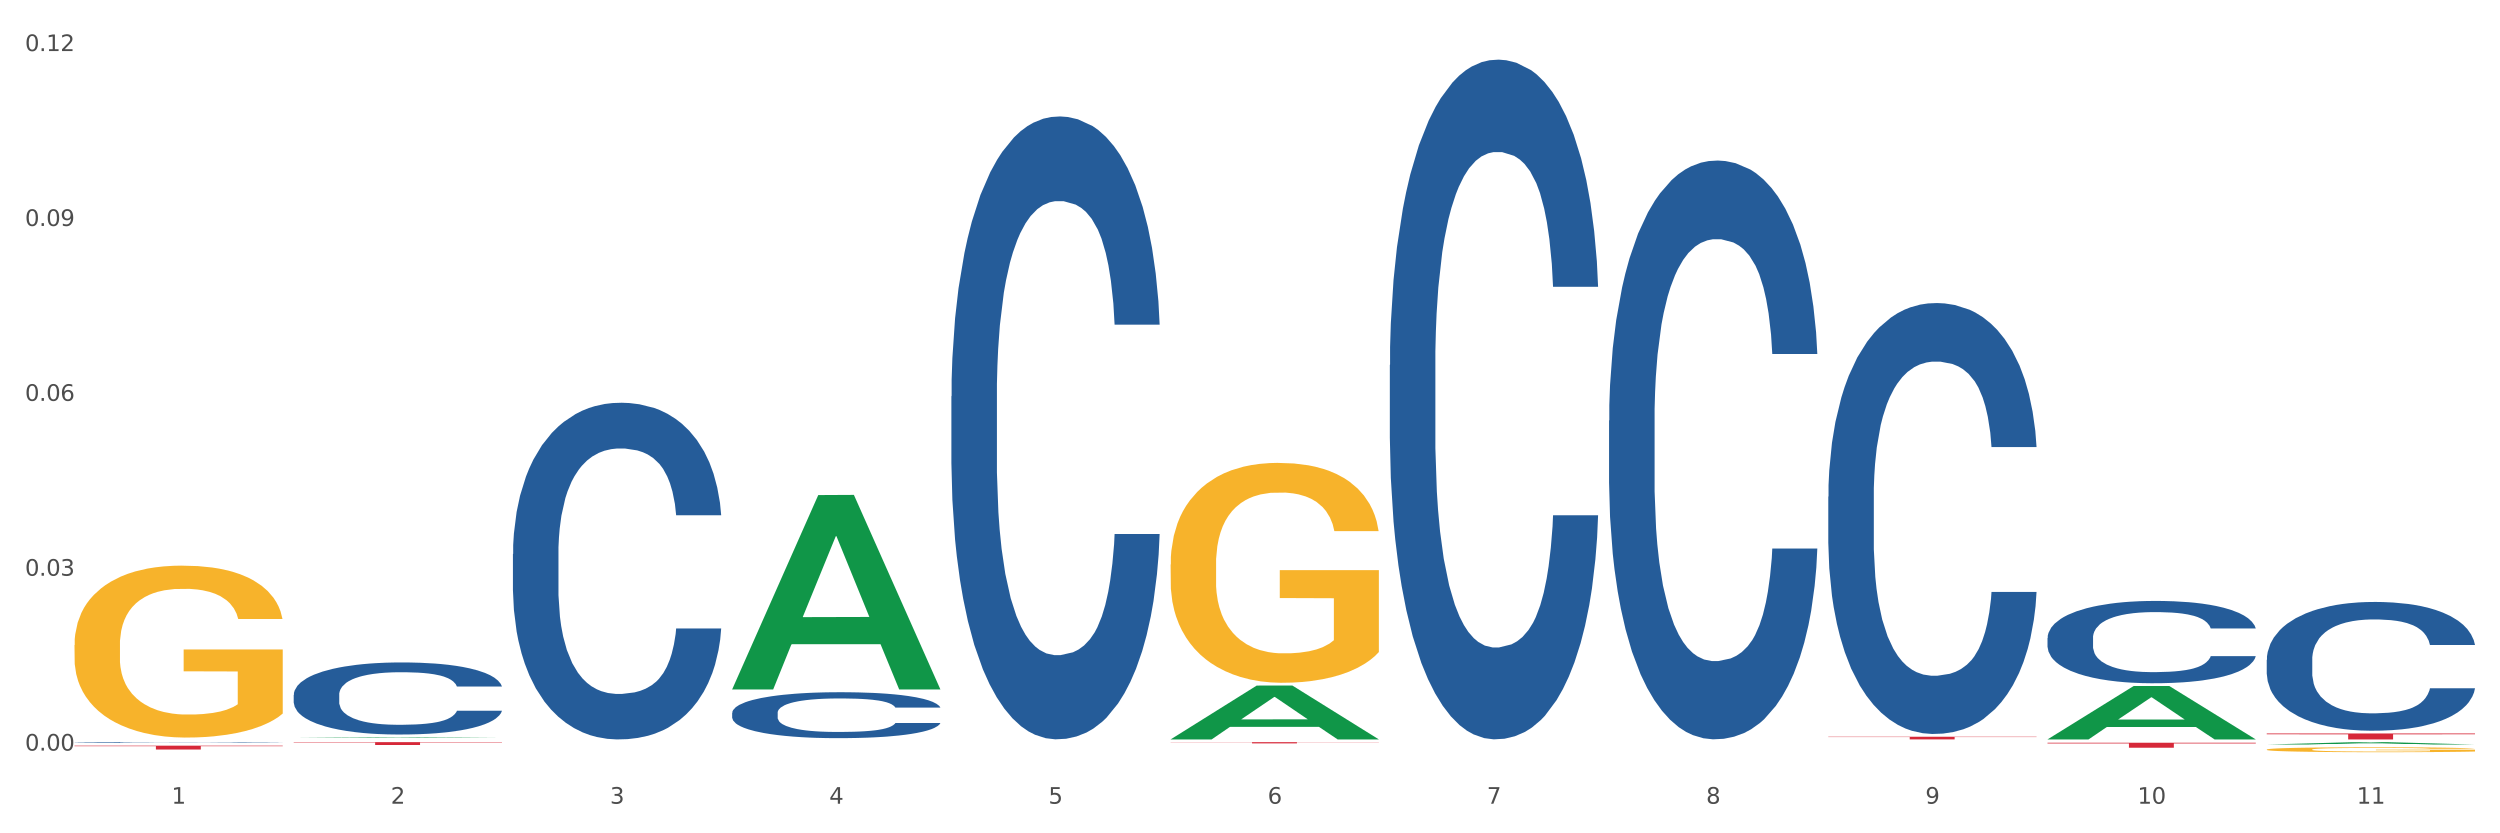
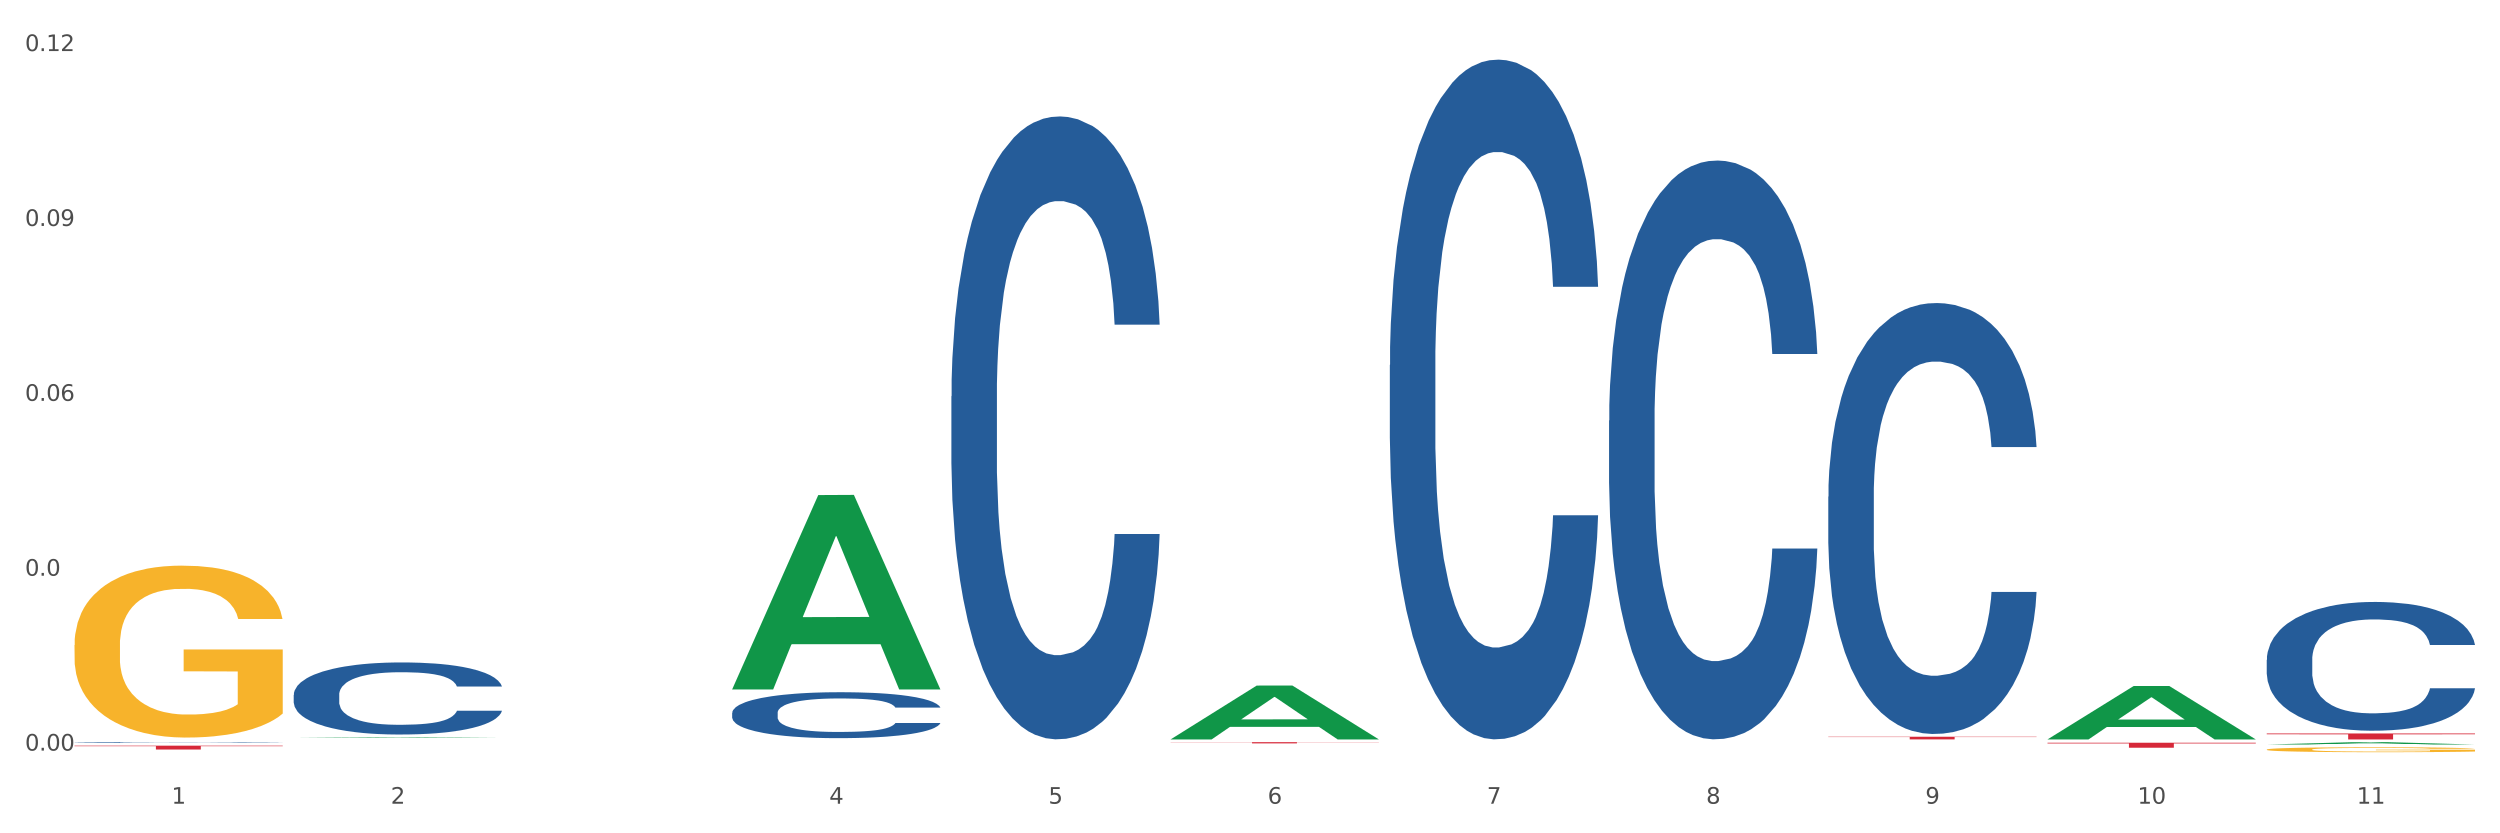
<svg xmlns="http://www.w3.org/2000/svg" xmlns:xlink="http://www.w3.org/1999/xlink" width="1080pt" height="360pt" viewBox="0 0 1080 360" version="1.1">
  <rect x="0" y="0" width="1080" height="360" fill="#333333" stroke="none" />
  <defs>
    <style type="text/css">*{stroke-linejoin: round; stroke-linecap: butt}</style>
  </defs>
  <g id="figure_1">
    <g id="patch_1">
      <path d="M 0 360  L 1080 360  L 1080 0  L 0 0  z " style="fill: #ffffff; stroke: #ffffff; stroke-linejoin: miter" />
    </g>
    <g id="axes_1">
      <g id="matplotlib.axis_1">
        <g id="xtick_1">
          <g id="text_1">
            <g style="fill: #4d4d4d" transform="translate(74.106 347.204) scale(0.096 -0.096)">
              <defs>
                <path id="DejaVuSans-31" d="M 794 531  L 1825 531  L 1825 4091  L 703 3866  L 703 4441  L 1819 4666  L 2450 4666  L 2450 531  L 3481 531  L 3481 0  L 794 0  L 794 531  z " transform="scale(0.016)" />
              </defs>
              <use xlink:href="#DejaVuSans-31" />
            </g>
          </g>
        </g>
        <g id="xtick_2">
          <g id="text_2">
            <g style="fill: #4d4d4d" transform="translate(168.812 347.204) scale(0.096 -0.096)">
              <defs>
                <path id="DejaVuSans-32" d="M 1228 531  L 3431 531  L 3431 0  L 469 0  L 469 531  Q 828 903 1448 1529  Q 2069 2156 2228 2338  Q 2531 2678 2651 2914  Q 2772 3150 2772 3378  Q 2772 3750 2511 3984  Q 2250 4219 1831 4219  Q 1534 4219 1204 4116  Q 875 4013 500 3803  L 500 4441  Q 881 4594 1212 4672  Q 1544 4750 1819 4750  Q 2544 4750 2975 4387  Q 3406 4025 3406 3419  Q 3406 3131 3298 2873  Q 3191 2616 2906 2266  Q 2828 2175 2409 1742  Q 1991 1309 1228 531  z " transform="scale(0.016)" />
              </defs>
              <use xlink:href="#DejaVuSans-32" />
            </g>
          </g>
        </g>
        <g id="xtick_3">
          <g id="text_3">
            <g style="fill: #4d4d4d" transform="translate(263.517 347.204) scale(0.096 -0.096)">
              <defs>
-                 <path id="DejaVuSans-33" d="M 2597 2516  Q 3050 2419 3304 2112  Q 3559 1806 3559 1356  Q 3559 666 3084 287  Q 2609 -91 1734 -91  Q 1441 -91 1130 -33  Q 819 25 488 141  L 488 750  Q 750 597 1062 519  Q 1375 441 1716 441  Q 2309 441 2620 675  Q 2931 909 2931 1356  Q 2931 1769 2642 2001  Q 2353 2234 1838 2234  L 1294 2234  L 1294 2753  L 1863 2753  Q 2328 2753 2575 2939  Q 2822 3125 2822 3475  Q 2822 3834 2567 4026  Q 2313 4219 1838 4219  Q 1578 4219 1281 4162  Q 984 4106 628 3988  L 628 4550  Q 988 4650 1302 4700  Q 1616 4750 1894 4750  Q 2613 4750 3031 4423  Q 3450 4097 3450 3541  Q 3450 3153 3228 2886  Q 3006 2619 2597 2516  z " transform="scale(0.016)" />
-               </defs>
+                 </defs>
              <use xlink:href="#DejaVuSans-33" />
            </g>
          </g>
        </g>
        <g id="xtick_4">
          <g id="text_4">
            <g style="fill: #4d4d4d" transform="translate(358.223 347.204) scale(0.096 -0.096)">
              <defs>
                <path id="DejaVuSans-34" d="M 2419 4116  L 825 1625  L 2419 1625  L 2419 4116  z M 2253 4666  L 3047 4666  L 3047 1625  L 3713 1625  L 3713 1100  L 3047 1100  L 3047 0  L 2419 0  L 2419 1100  L 313 1100  L 313 1709  L 2253 4666  z " transform="scale(0.016)" />
              </defs>
              <use xlink:href="#DejaVuSans-34" />
            </g>
          </g>
        </g>
        <g id="xtick_5">
          <g id="text_5">
            <g style="fill: #4d4d4d" transform="translate(452.928 347.204) scale(0.096 -0.096)">
              <defs>
                <path id="DejaVuSans-35" d="M 691 4666  L 3169 4666  L 3169 4134  L 1269 4134  L 1269 2991  Q 1406 3038 1543 3061  Q 1681 3084 1819 3084  Q 2600 3084 3056 2656  Q 3513 2228 3513 1497  Q 3513 744 3044 326  Q 2575 -91 1722 -91  Q 1428 -91 1123 -41  Q 819 9 494 109  L 494 744  Q 775 591 1075 516  Q 1375 441 1709 441  Q 2250 441 2565 725  Q 2881 1009 2881 1497  Q 2881 1984 2565 2268  Q 2250 2553 1709 2553  Q 1456 2553 1204 2497  Q 953 2441 691 2322  L 691 4666  z " transform="scale(0.016)" />
              </defs>
              <use xlink:href="#DejaVuSans-35" />
            </g>
          </g>
        </g>
        <g id="xtick_6">
          <g id="text_6">
            <g style="fill: #4d4d4d" transform="translate(547.634 347.204) scale(0.096 -0.096)">
              <defs>
                <path id="DejaVuSans-36" d="M 2113 2584  Q 1688 2584 1439 2293  Q 1191 2003 1191 1497  Q 1191 994 1439 701  Q 1688 409 2113 409  Q 2538 409 2786 701  Q 3034 994 3034 1497  Q 3034 2003 2786 2293  Q 2538 2584 2113 2584  z M 3366 4563  L 3366 3988  Q 3128 4100 2886 4159  Q 2644 4219 2406 4219  Q 1781 4219 1451 3797  Q 1122 3375 1075 2522  Q 1259 2794 1537 2939  Q 1816 3084 2150 3084  Q 2853 3084 3261 2657  Q 3669 2231 3669 1497  Q 3669 778 3244 343  Q 2819 -91 2113 -91  Q 1303 -91 875 529  Q 447 1150 447 2328  Q 447 3434 972 4092  Q 1497 4750 2381 4750  Q 2619 4750 2861 4703  Q 3103 4656 3366 4563  z " transform="scale(0.016)" />
              </defs>
              <use xlink:href="#DejaVuSans-36" />
            </g>
          </g>
        </g>
        <g id="xtick_7">
          <g id="text_7">
            <g style="fill: #4d4d4d" transform="translate(642.339 347.204) scale(0.096 -0.096)">
              <defs>
                <path id="DejaVuSans-37" d="M 525 4666  L 3525 4666  L 3525 4397  L 1831 0  L 1172 0  L 2766 4134  L 525 4134  L 525 4666  z " transform="scale(0.016)" />
              </defs>
              <use xlink:href="#DejaVuSans-37" />
            </g>
          </g>
        </g>
        <g id="xtick_8">
          <g id="text_8">
            <g style="fill: #4d4d4d" transform="translate(737.044 347.204) scale(0.096 -0.096)">
              <defs>
                <path id="DejaVuSans-38" d="M 2034 2216  Q 1584 2216 1326 1975  Q 1069 1734 1069 1313  Q 1069 891 1326 650  Q 1584 409 2034 409  Q 2484 409 2743 651  Q 3003 894 3003 1313  Q 3003 1734 2745 1975  Q 2488 2216 2034 2216  z M 1403 2484  Q 997 2584 770 2862  Q 544 3141 544 3541  Q 544 4100 942 4425  Q 1341 4750 2034 4750  Q 2731 4750 3128 4425  Q 3525 4100 3525 3541  Q 3525 3141 3298 2862  Q 3072 2584 2669 2484  Q 3125 2378 3379 2068  Q 3634 1759 3634 1313  Q 3634 634 3220 271  Q 2806 -91 2034 -91  Q 1263 -91 848 271  Q 434 634 434 1313  Q 434 1759 690 2068  Q 947 2378 1403 2484  z M 1172 3481  Q 1172 3119 1398 2916  Q 1625 2713 2034 2713  Q 2441 2713 2670 2916  Q 2900 3119 2900 3481  Q 2900 3844 2670 4047  Q 2441 4250 2034 4250  Q 1625 4250 1398 4047  Q 1172 3844 1172 3481  z " transform="scale(0.016)" />
              </defs>
              <use xlink:href="#DejaVuSans-38" />
            </g>
          </g>
        </g>
        <g id="xtick_9">
          <g id="text_9">
            <g style="fill: #4d4d4d" transform="translate(831.75 347.204) scale(0.096 -0.096)">
              <defs>
                <path id="DejaVuSans-39" d="M 703 97  L 703 672  Q 941 559 1184 500  Q 1428 441 1663 441  Q 2288 441 2617 861  Q 2947 1281 2994 2138  Q 2813 1869 2534 1725  Q 2256 1581 1919 1581  Q 1219 1581 811 2004  Q 403 2428 403 3163  Q 403 3881 828 4315  Q 1253 4750 1959 4750  Q 2769 4750 3195 4129  Q 3622 3509 3622 2328  Q 3622 1225 3098 567  Q 2575 -91 1691 -91  Q 1453 -91 1209 -44  Q 966 3 703 97  z M 1959 2075  Q 2384 2075 2632 2365  Q 2881 2656 2881 3163  Q 2881 3666 2632 3958  Q 2384 4250 1959 4250  Q 1534 4250 1286 3958  Q 1038 3666 1038 3163  Q 1038 2656 1286 2365  Q 1534 2075 1959 2075  z " transform="scale(0.016)" />
              </defs>
              <use xlink:href="#DejaVuSans-39" />
            </g>
          </g>
        </g>
        <g id="xtick_10">
          <g id="text_10">
            <g style="fill: #4d4d4d" transform="translate(923.401 347.204) scale(0.096 -0.096)">
              <defs>
                <path id="DejaVuSans-30" d="M 2034 4250  Q 1547 4250 1301 3770  Q 1056 3291 1056 2328  Q 1056 1369 1301 889  Q 1547 409 2034 409  Q 2525 409 2770 889  Q 3016 1369 3016 2328  Q 3016 3291 2770 3770  Q 2525 4250 2034 4250  z M 2034 4750  Q 2819 4750 3233 4129  Q 3647 3509 3647 2328  Q 3647 1150 3233 529  Q 2819 -91 2034 -91  Q 1250 -91 836 529  Q 422 1150 422 2328  Q 422 3509 836 4129  Q 1250 4750 2034 4750  z " transform="scale(0.016)" />
              </defs>
              <use xlink:href="#DejaVuSans-31" />
              <use xlink:href="#DejaVuSans-30" transform="translate(63.623 0)" />
            </g>
          </g>
        </g>
        <g id="xtick_11">
          <g id="text_11">
            <g style="fill: #4d4d4d" transform="translate(1018.107 347.204) scale(0.096 -0.096)">
              <use xlink:href="#DejaVuSans-31" />
              <use xlink:href="#DejaVuSans-31" transform="translate(63.623 0)" />
            </g>
          </g>
        </g>
        <g id="xtick_12" />
        <g id="xtick_13" />
        <g id="xtick_14" />
        <g id="xtick_15" />
        <g id="xtick_16" />
        <g id="xtick_17" />
        <g id="xtick_18" />
        <g id="xtick_19" />
        <g id="xtick_20" />
        <g id="xtick_21" />
      </g>
      <g id="matplotlib.axis_2">
        <g id="ytick_1">
          <g id="text_12">
            <g style="fill: #4d4d4d" transform="translate(10.8 324.262) scale(0.096 -0.096)">
              <defs>
                <path id="DejaVuSans-2e" d="M 684 794  L 1344 794  L 1344 0  L 684 0  L 684 794  z " transform="scale(0.016)" />
              </defs>
              <use xlink:href="#DejaVuSans-30" />
              <use xlink:href="#DejaVuSans-2e" transform="translate(63.623 0)" />
              <use xlink:href="#DejaVuSans-30" transform="translate(95.41 0)" />
              <use xlink:href="#DejaVuSans-30" transform="translate(159.033 0)" />
            </g>
          </g>
        </g>
        <g id="ytick_2">
          <g id="text_13">
            <g style="fill: #4d4d4d" transform="translate(10.8 248.713) scale(0.096 -0.096)">
              <use xlink:href="#DejaVuSans-30" />
              <use xlink:href="#DejaVuSans-2e" transform="translate(63.623 0)" />
              <use xlink:href="#DejaVuSans-30" transform="translate(95.41 0)" />
              <use xlink:href="#DejaVuSans-33" transform="translate(159.033 0)" />
            </g>
          </g>
        </g>
        <g id="ytick_3">
          <g id="text_14">
            <g style="fill: #4d4d4d" transform="translate(10.8 173.164) scale(0.096 -0.096)">
              <use xlink:href="#DejaVuSans-30" />
              <use xlink:href="#DejaVuSans-2e" transform="translate(63.623 0)" />
              <use xlink:href="#DejaVuSans-30" transform="translate(95.41 0)" />
              <use xlink:href="#DejaVuSans-36" transform="translate(159.033 0)" />
            </g>
          </g>
        </g>
        <g id="ytick_4">
          <g id="text_15">
            <g style="fill: #4d4d4d" transform="translate(10.8 97.614) scale(0.096 -0.096)">
              <use xlink:href="#DejaVuSans-30" />
              <use xlink:href="#DejaVuSans-2e" transform="translate(63.623 0)" />
              <use xlink:href="#DejaVuSans-30" transform="translate(95.41 0)" />
              <use xlink:href="#DejaVuSans-39" transform="translate(159.033 0)" />
            </g>
          </g>
        </g>
        <g id="ytick_5">
          <g id="text_16">
            <g style="fill: #4d4d4d" transform="translate(10.8 22.065) scale(0.096 -0.096)">
              <use xlink:href="#DejaVuSans-30" />
              <use xlink:href="#DejaVuSans-2e" transform="translate(63.623 0)" />
              <use xlink:href="#DejaVuSans-31" transform="translate(95.41 0)" />
              <use xlink:href="#DejaVuSans-32" transform="translate(159.033 0)" />
            </g>
          </g>
        </g>
        <g id="ytick_6" />
        <g id="ytick_7" />
        <g id="ytick_8" />
        <g id="ytick_9" />
      </g>
      <g id="PolyCollection_1">
        <path d="M 126.88 318.796  L 126.973 318.795  L 164.074 318.497  L 179.471 318.497  L 216.851 318.796  L 199.042 318.796  L 190.973 318.726  L 152.666 318.726  L 152.387 318.728  L 144.596 318.796  L 126.88 318.796  L 126.88 318.796  L 157.489 318.685  L 186.15 318.684  L 171.958 318.56  L 171.773 318.56  L 171.587 318.561  L 157.396 318.684  L 157.489 318.685  L 126.88 318.796  z " clip-path="url(#p4541c7ea15)" style="fill: #109648" />
        <path d="M 789.819 214.56  L 789.925 214.39  L 789.925 209.63  L 790.244 203.169  L 791.414 191.268  L 792.903 182.257  L 795.455 171.716  L 796.838 167.295  L 798.646 162.365  L 802.368 154.374  L 806.622 147.573  L 809.6 143.833  L 811.833 141.453  L 816.831 137.202  L 819.703 135.332  L 822.68 133.802  L 825.233 132.782  L 829.487 131.592  L 832.89 131.082  L 836.825 130.912  L 840.121 131.082  L 844.482 131.762  L 850.862 133.802  L 853.308 134.992  L 856.605 137.032  L 860.008 139.753  L 862.773 142.473  L 865.964 146.383  L 869.261 151.484  L 872.451 157.944  L 874.684 163.895  L 876.492 170.186  L 878.087 177.837  L 879.257 186.167  L 879.789 193.138  L 860.327 193.138  L 859.796 186.847  L 858.732 180.047  L 857.669 175.456  L 856.499 171.716  L 854.691 167.465  L 853.096 164.745  L 850.437 161.515  L 847.991 159.475  L 845.97 158.285  L 843.524 157.264  L 838.313 156.244  L 834.591 156.244  L 832.252 156.584  L 829.38 157.434  L 826.934 158.625  L 824.063 160.665  L 821.83 162.875  L 819.596 165.765  L 818.32 167.805  L 816.406 171.546  L 815.13 174.606  L 813.428 179.877  L 812.471 183.617  L 810.769 193.308  L 810.025 200.449  L 809.706 205.379  L 809.493 210.82  L 809.493 237.343  L 810.131 249.244  L 810.663 254.344  L 811.514 260.125  L 813.109 267.606  L 815.449 274.916  L 817.895 280.187  L 819.915 283.417  L 821.83 285.797  L 823.744 287.668  L 826.083 289.368  L 827.998 290.388  L 830.869 291.408  L 834.272 291.918  L 836.931 291.918  L 842.355 291.068  L 844.801 290.218  L 847.14 289.028  L 849.693 287.158  L 851.713 285.117  L 852.883 283.587  L 854.797 280.357  L 856.286 276.957  L 857.562 273.046  L 858.413 269.646  L 859.37 264.545  L 860.115 258.765  L 860.327 255.704  L 879.789 255.704  L 879.364 261.825  L 878.619 267.776  L 877.13 275.766  L 875.961 280.357  L 874.153 285.967  L 872.238 290.728  L 869.58 295.999  L 867.134 299.909  L 864.581 303.309  L 861.816 306.37  L 856.818 310.62  L 855.01 311.81  L 851.181 313.85  L 848.204 315.04  L 843.843 316.231  L 839.377 316.911  L 834.698 317.081  L 830.55 316.741  L 825.977 315.721  L 823.106 314.7  L 819.915 313.17  L 816.193 310.79  L 812.684 307.9  L 809.387 304.499  L 806.303 300.589  L 803.431 296.169  L 799.709 288.858  L 796.944 281.717  L 794.924 275.086  L 793.541 269.476  L 792.158 262.335  L 791.414 257.405  L 790.244 245.503  L 789.819 234.452  L 789.819 214.56  z " clip-path="url(#p4541c7ea15)" style="fill: #255c99" />
-         <path d="M 884.524 275.579  L 884.631 275.546  L 884.631 274.637  L 884.95 273.402  L 886.12 271.129  L 887.608 269.407  L 890.161 267.393  L 891.543 266.549  L 893.351 265.607  L 897.073 264.08  L 901.327 262.781  L 904.305 262.067  L 906.538 261.612  L 911.537 260.8  L 914.408 260.442  L 917.386 260.15  L 919.938 259.955  L 924.192 259.728  L 927.595 259.63  L 931.53 259.598  L 934.827 259.63  L 939.187 259.76  L 945.568 260.15  L 948.014 260.378  L 951.311 260.767  L 954.714 261.287  L 957.479 261.807  L 960.669 262.554  L 963.966 263.528  L 967.157 264.762  L 969.39 265.899  L 971.198 267.101  L 972.793 268.563  L 973.963 270.154  L 974.495 271.486  L 955.033 271.486  L 954.501 270.284  L 953.438 268.985  L 952.374 268.108  L 951.204 267.393  L 949.396 266.581  L 947.801 266.062  L 945.143 265.445  L 942.697 265.055  L 940.676 264.827  L 938.23 264.633  L 933.019 264.438  L 929.297 264.438  L 926.957 264.503  L 924.086 264.665  L 921.64 264.892  L 918.768 265.282  L 916.535 265.704  L 914.302 266.257  L 913.026 266.646  L 911.111 267.361  L 909.835 267.946  L 908.134 268.952  L 907.176 269.667  L 905.475 271.518  L 904.73 272.883  L 904.411 273.825  L 904.199 274.864  L 904.199 279.931  L 904.837 282.205  L 905.368 283.179  L 906.219 284.283  L 907.814 285.713  L 910.154 287.109  L 912.6 288.116  L 914.621 288.733  L 916.535 289.188  L 918.449 289.545  L 920.789 289.87  L 922.703 290.065  L 925.575 290.26  L 928.978 290.357  L 931.636 290.357  L 937.06 290.195  L 939.506 290.032  L 941.846 289.805  L 944.398 289.448  L 946.419 289.058  L 947.589 288.766  L 949.503 288.149  L 950.992 287.499  L 952.268 286.752  L 953.119 286.102  L 954.076 285.128  L 954.82 284.024  L 955.033 283.439  L 974.495 283.439  L 974.069 284.608  L 973.325 285.745  L 971.836 287.272  L 970.666 288.149  L 968.858 289.22  L 966.944 290.13  L 964.285 291.137  L 961.839 291.884  L 959.287 292.533  L 956.522 293.118  L 951.523 293.93  L 949.715 294.158  L 945.887 294.547  L 942.909 294.775  L 938.549 295.002  L 934.082 295.132  L 929.403 295.164  L 925.256 295.099  L 920.683 294.905  L 917.811 294.71  L 914.621 294.417  L 910.899 293.963  L 907.389 293.41  L 904.092 292.761  L 901.008 292.014  L 898.137 291.169  L 894.415 289.773  L 891.65 288.408  L 889.629 287.142  L 888.246 286.07  L 886.864 284.706  L 886.12 283.764  L 884.95 281.49  L 884.524 279.379  L 884.524 275.579  z " clip-path="url(#p4541c7ea15)" style="fill: #255c99" />
        <path d="M 979.23 285.038  L 979.336 284.987  L 979.336 283.565  L 979.655 281.634  L 980.825 278.077  L 982.314 275.384  L 984.866 272.233  L 986.249 270.912  L 988.057 269.438  L 991.779 267.05  L 996.033 265.017  L 999.01 263.9  L 1001.244 263.188  L 1006.242 261.918  L 1009.114 261.359  L 1012.091 260.902  L 1014.644 260.597  L 1018.898 260.241  L 1022.301 260.089  L 1026.236 260.038  L 1029.532 260.089  L 1033.893 260.292  L 1040.273 260.902  L 1042.719 261.257  L 1046.016 261.867  L 1049.419 262.68  L 1052.184 263.493  L 1055.375 264.662  L 1058.672 266.186  L 1061.862 268.117  L 1064.095 269.896  L 1065.903 271.776  L 1067.498 274.062  L 1068.668 276.552  L 1069.2 278.636  L 1049.738 278.636  L 1049.207 276.755  L 1048.143 274.723  L 1047.08 273.351  L 1045.91 272.233  L 1044.102 270.963  L 1042.507 270.15  L 1039.848 269.184  L 1037.402 268.574  L 1035.381 268.219  L 1032.935 267.914  L 1027.724 267.609  L 1024.002 267.609  L 1021.663 267.711  L 1018.791 267.965  L 1016.345 268.32  L 1013.474 268.93  L 1011.24 269.591  L 1009.007 270.455  L 1007.731 271.064  L 1005.817 272.182  L 1004.541 273.097  L 1002.839 274.672  L 1001.882 275.79  L 1000.18 278.686  L 999.436 280.821  L 999.117 282.294  L 998.904 283.92  L 998.904 291.847  L 999.542 295.404  L 1000.074 296.929  L 1000.925 298.656  L 1002.52 300.892  L 1004.86 303.077  L 1007.306 304.652  L 1009.326 305.618  L 1011.24 306.329  L 1013.155 306.888  L 1015.494 307.396  L 1017.409 307.701  L 1020.28 308.006  L 1023.683 308.158  L 1026.342 308.158  L 1031.766 307.904  L 1034.212 307.65  L 1036.551 307.295  L 1039.104 306.736  L 1041.124 306.126  L 1042.294 305.669  L 1044.208 304.703  L 1045.697 303.687  L 1046.973 302.518  L 1047.824 301.502  L 1048.781 299.977  L 1049.526 298.25  L 1049.738 297.335  L 1069.2 297.335  L 1068.775 299.164  L 1068.03 300.943  L 1066.541 303.331  L 1065.371 304.703  L 1063.564 306.38  L 1061.649 307.803  L 1058.991 309.378  L 1056.545 310.547  L 1053.992 311.563  L 1051.227 312.478  L 1046.229 313.748  L 1044.421 314.104  L 1040.592 314.713  L 1037.615 315.069  L 1033.254 315.425  L 1028.788 315.628  L 1024.109 315.679  L 1019.961 315.577  L 1015.388 315.272  L 1012.517 314.967  L 1009.326 314.51  L 1005.604 313.799  L 1002.095 312.935  L 998.798 311.919  L 995.714 310.75  L 992.842 309.429  L 989.12 307.244  L 986.355 305.11  L 984.334 303.128  L 982.952 301.451  L 981.569 299.317  L 980.825 297.843  L 979.655 294.286  L 979.23 290.983  L 979.23 285.038  z " clip-path="url(#p4541c7ea15)" style="fill: #255c99" />
        <path d="M 410.997 171.207  L 411.103 170.961  L 411.103 164.08  L 411.422 154.742  L 412.592 137.54  L 414.081 124.515  L 416.633 109.279  L 418.016 102.89  L 419.824 95.763  L 423.546 84.213  L 427.8 74.383  L 430.778 68.977  L 433.011 65.536  L 438.009 59.392  L 440.881 56.689  L 443.858 54.478  L 446.411 53.003  L 450.665 51.283  L 454.068 50.546  L 458.003 50.3  L 461.299 50.546  L 465.66 51.529  L 472.041 54.478  L 474.487 56.198  L 477.783 59.147  L 481.186 63.079  L 483.951 67.011  L 487.142 72.663  L 490.439 80.035  L 493.629 89.374  L 495.862 97.975  L 497.67 107.067  L 499.266 118.126  L 500.435 130.167  L 500.967 140.243  L 481.505 140.243  L 480.974 131.15  L 479.91 121.321  L 478.847 114.685  L 477.677 109.279  L 475.869 103.135  L 474.274 99.203  L 471.615 94.534  L 469.169 91.585  L 467.149 89.865  L 464.703 88.391  L 459.491 86.916  L 455.769 86.916  L 453.43 87.408  L 450.558 88.636  L 448.112 90.357  L 445.241 93.305  L 443.008 96.5  L 440.774 100.678  L 439.498 103.627  L 437.584 109.033  L 436.308 113.457  L 434.606 121.075  L 433.649 126.481  L 431.947 140.489  L 431.203 150.81  L 430.884 157.937  L 430.671 165.801  L 430.671 204.137  L 431.309 221.339  L 431.841 228.712  L 432.692 237.067  L 434.287 247.88  L 436.627 258.447  L 439.073 266.065  L 441.093 270.734  L 443.008 274.175  L 444.922 276.878  L 447.262 279.336  L 449.176 280.81  L 452.047 282.284  L 455.45 283.022  L 458.109 283.022  L 463.533 281.793  L 465.979 280.564  L 468.318 278.844  L 470.871 276.141  L 472.891 273.192  L 474.061 270.98  L 475.975 266.311  L 477.464 261.396  L 478.74 255.744  L 479.591 250.829  L 480.548 243.457  L 481.293 235.101  L 481.505 230.678  L 500.967 230.678  L 500.542 239.525  L 499.797 248.126  L 498.308 259.676  L 497.139 266.311  L 495.331 274.421  L 493.416 281.301  L 490.758 288.92  L 488.312 294.572  L 485.759 299.487  L 482.994 303.91  L 477.996 310.054  L 476.188 311.774  L 472.36 314.723  L 469.382 316.443  L 465.022 318.163  L 460.555 319.146  L 455.876 319.392  L 451.728 318.901  L 447.155 317.426  L 444.284 315.952  L 441.093 313.74  L 437.371 310.3  L 433.862 306.122  L 430.565 301.207  L 427.481 295.555  L 424.609 289.165  L 420.887 278.598  L 418.122 268.277  L 416.102 258.693  L 414.719 250.583  L 413.337 240.262  L 412.592 233.135  L 411.422 215.933  L 410.997 199.959  L 410.997 171.207  z " clip-path="url(#p4541c7ea15)" style="fill: #255c99" />
        <path d="M 32.175 278.676  L 32.281 278.608  L 32.281 276.166  L 32.494 274.063  L 33.556 268.975  L 35.149 264.769  L 36.318 262.531  L 37.486 260.699  L 38.867 258.867  L 40.567 256.968  L 43.647 254.187  L 45.559 252.762  L 47.896 251.27  L 52.145 249.099  L 55.225 247.878  L 58.412 246.86  L 63.617 245.639  L 67.016 245.097  L 70.627 244.69  L 74.983 244.418  L 78.275 244.35  L 85.499 244.554  L 91.659 245.164  L 94.634 245.639  L 98.458 246.453  L 100.476 246.996  L 103.769 248.081  L 107.168 249.506  L 109.505 250.727  L 113.01 253.034  L 115.666 255.34  L 118.109 258.189  L 119.383 260.156  L 120.339 261.988  L 121.189 264.091  L 122.039 267.415  L 102.919 267.415  L 102.175 265.041  L 101.007 262.802  L 99.307 260.631  L 97.82 259.274  L 95.271 257.579  L 92.934 256.493  L 90.491 255.679  L 87.517 255.001  L 85.18 254.662  L 81.887 254.39  L 75.407 254.458  L 71.052 255.001  L 68.078 255.679  L 66.166 256.29  L 64.467 256.968  L 62.555 257.918  L 60.324 259.342  L 58.731 260.631  L 57.137 262.259  L 55.863 263.887  L 54.694 265.787  L 53.738 267.822  L 52.995 269.925  L 52.357 272.503  L 51.826 276.776  L 51.826 286.07  L 52.039 288.173  L 52.57 290.954  L 53.207 293.057  L 54.269 295.567  L 55.225 297.263  L 57.031 299.705  L 59.049 301.74  L 60.643 303.029  L 62.236 304.115  L 64.998 305.607  L 68.078 306.828  L 70.734 307.574  L 74.345 308.253  L 76.788 308.524  L 78.913 308.66  L 84.118 308.66  L 87.835 308.456  L 91.978 307.981  L 95.165 307.371  L 97.82 306.625  L 100.795 305.403  L 102.707 304.25  L 102.707 290.072  L 79.338 290.005  L 79.338 280.575  L 122.145 280.575  L 122.145 308.253  L 120.339 309.677  L 118.321 310.966  L 116.197 312.119  L 113.01 313.544  L 109.186 314.901  L 105.787 315.85  L 102.175 316.664  L 97.927 317.411  L 92.403 318.089  L 89.004 318.36  L 84.755 318.564  L 79.763 318.632  L 75.407 318.496  L 71.159 318.157  L 66.697 317.546  L 62.342 316.664  L 59.049 315.782  L 55.756 314.697  L 52.251 313.272  L 49.489 311.916  L 47.365 310.695  L 45.028 309.134  L 42.479 307.099  L 40.567 305.268  L 38.867 303.368  L 37.061 300.926  L 35.787 298.823  L 34.512 296.178  L 33.768 294.21  L 32.919 291.158  L 32.281 286.884  L 32.175 278.676  z " clip-path="url(#p4541c7ea15)" style="fill: #f7b32b" />
        <path d="M 316.291 307.954  L 316.398 307.936  L 316.398 307.429  L 316.717 306.74  L 317.887 305.471  L 319.376 304.51  L 321.928 303.386  L 323.31 302.915  L 325.118 302.389  L 328.84 301.537  L 333.094 300.812  L 336.072 300.413  L 338.305 300.159  L 343.304 299.706  L 346.175 299.507  L 349.153 299.344  L 351.705 299.235  L 355.959 299.108  L 359.362 299.054  L 363.297 299.036  L 366.594 299.054  L 370.954 299.126  L 377.335 299.344  L 379.781 299.471  L 383.078 299.688  L 386.481 299.978  L 389.246 300.268  L 392.436 300.685  L 395.733 301.229  L 398.924 301.918  L 401.157 302.552  L 402.965 303.223  L 404.56 304.039  L 405.73 304.927  L 406.262 305.67  L 386.8 305.67  L 386.268 305  L 385.205 304.274  L 384.141 303.785  L 382.971 303.386  L 381.164 302.933  L 379.568 302.643  L 376.91 302.299  L 374.464 302.081  L 372.443 301.954  L 369.997 301.845  L 364.786 301.737  L 361.064 301.737  L 358.724 301.773  L 355.853 301.863  L 353.407 301.99  L 350.535 302.208  L 348.302 302.444  L 346.069 302.752  L 344.793 302.969  L 342.878 303.368  L 341.602 303.694  L 339.901 304.256  L 338.944 304.655  L 337.242 305.688  L 336.498 306.45  L 336.178 306.976  L 335.966 307.556  L 335.966 310.384  L 336.604 311.653  L 337.136 312.196  L 337.986 312.813  L 339.582 313.61  L 341.921 314.39  L 344.367 314.952  L 346.388 315.296  L 348.302 315.55  L 350.216 315.749  L 352.556 315.931  L 354.47 316.039  L 357.342 316.148  L 360.745 316.203  L 363.403 316.203  L 368.827 316.112  L 371.273 316.021  L 373.613 315.894  L 376.165 315.695  L 378.186 315.478  L 379.356 315.314  L 381.27 314.97  L 382.759 314.607  L 384.035 314.19  L 384.886 313.828  L 385.843 313.284  L 386.587 312.668  L 386.8 312.341  L 406.262 312.341  L 405.836 312.994  L 405.092 313.628  L 403.603 314.48  L 402.433 314.97  L 400.625 315.568  L 398.711 316.076  L 396.052 316.638  L 393.606 317.055  L 391.054 317.417  L 388.289 317.743  L 383.291 318.197  L 381.483 318.324  L 377.654 318.541  L 374.676 318.668  L 370.316 318.795  L 365.849 318.867  L 361.17 318.886  L 357.023 318.849  L 352.45 318.741  L 349.578 318.632  L 346.388 318.469  L 342.666 318.215  L 339.156 317.907  L 335.859 317.544  L 332.775 317.127  L 329.904 316.656  L 326.182 315.876  L 323.417 315.115  L 321.396 314.408  L 320.014 313.81  L 318.631 313.048  L 317.887 312.523  L 316.717 311.254  L 316.291 310.075  L 316.291 307.954  z " clip-path="url(#p4541c7ea15)" style="fill: #255c99" />
-         <path d="M 221.586 239.338  L 221.692 239.205  L 221.692 235.486  L 222.011 230.438  L 223.181 221.14  L 224.67 214.1  L 227.222 205.865  L 228.605 202.411  L 230.413 198.559  L 234.135 192.316  L 238.389 187.002  L 241.367 184.08  L 243.6 182.22  L 248.598 178.9  L 251.47 177.439  L 254.447 176.243  L 257 175.446  L 261.254 174.516  L 264.657 174.118  L 268.592 173.985  L 271.888 174.118  L 276.249 174.649  L 282.63 176.243  L 285.076 177.173  L 288.372 178.767  L 291.775 180.892  L 294.541 183.017  L 297.731 186.073  L 301.028 190.058  L 304.218 195.105  L 306.451 199.754  L 308.259 204.669  L 309.855 210.646  L 311.024 217.155  L 311.556 222.601  L 292.095 222.601  L 291.563 217.687  L 290.499 212.373  L 289.436 208.787  L 288.266 205.865  L 286.458 202.544  L 284.863 200.418  L 282.204 197.895  L 279.758 196.301  L 277.738 195.371  L 275.292 194.574  L 270.081 193.777  L 266.358 193.777  L 264.019 194.043  L 261.147 194.707  L 258.701 195.636  L 255.83 197.23  L 253.597 198.957  L 251.363 201.215  L 250.087 202.809  L 248.173 205.732  L 246.897 208.123  L 245.195 212.24  L 244.238 215.163  L 242.536 222.734  L 241.792 228.313  L 241.473 232.165  L 241.26 236.416  L 241.26 257.138  L 241.898 266.436  L 242.43 270.421  L 243.281 274.937  L 244.876 280.782  L 247.216 286.493  L 249.662 290.611  L 251.682 293.135  L 253.597 294.995  L 255.511 296.456  L 257.851 297.784  L 259.765 298.581  L 262.636 299.378  L 266.039 299.777  L 268.698 299.777  L 274.122 299.112  L 276.568 298.448  L 278.907 297.518  L 281.46 296.057  L 283.48 294.463  L 284.65 293.268  L 286.564 290.744  L 288.053 288.087  L 289.329 285.032  L 290.18 282.376  L 291.137 278.391  L 291.882 273.874  L 292.095 271.483  L 311.556 271.483  L 311.131 276.265  L 310.386 280.914  L 308.897 287.158  L 307.728 290.744  L 305.92 295.127  L 304.005 298.847  L 301.347 302.965  L 298.901 306.02  L 296.348 308.676  L 293.583 311.067  L 288.585 314.388  L 286.777 315.318  L 282.949 316.912  L 279.971 317.842  L 275.611 318.772  L 271.144 319.303  L 266.465 319.436  L 262.317 319.17  L 257.744 318.373  L 254.873 317.576  L 251.682 316.381  L 247.96 314.521  L 244.451 312.263  L 241.154 309.606  L 238.07 306.551  L 235.198 303.097  L 231.476 297.386  L 228.711 291.807  L 226.691 286.626  L 225.308 282.243  L 223.926 276.664  L 223.181 272.812  L 222.011 263.514  L 221.586 254.879  L 221.586 239.338  z " clip-path="url(#p4541c7ea15)" style="fill: #255c99" />
        <path d="M 126.88 300.166  L 126.987 300.138  L 126.987 299.342  L 127.306 298.261  L 128.476 296.27  L 129.965 294.762  L 132.517 292.999  L 133.899 292.259  L 135.707 291.435  L 139.43 290.098  L 143.683 288.96  L 146.661 288.334  L 148.894 287.936  L 153.893 287.225  L 156.764 286.912  L 159.742 286.656  L 162.294 286.486  L 166.548 286.287  L 169.951 286.201  L 173.886 286.173  L 177.183 286.201  L 181.543 286.315  L 187.924 286.656  L 190.37 286.855  L 193.667 287.197  L 197.07 287.652  L 199.835 288.107  L 203.025 288.761  L 206.322 289.614  L 209.513 290.695  L 211.746 291.691  L 213.554 292.743  L 215.149 294.023  L 216.319 295.417  L 216.851 296.583  L 197.389 296.583  L 196.857 295.53  L 195.794 294.393  L 194.73 293.625  L 193.561 292.999  L 191.753 292.288  L 190.157 291.833  L 187.499 291.292  L 185.053 290.951  L 183.032 290.752  L 180.586 290.581  L 175.375 290.411  L 171.653 290.411  L 169.313 290.468  L 166.442 290.61  L 163.996 290.809  L 161.124 291.15  L 158.891 291.52  L 156.658 292.003  L 155.382 292.345  L 153.467 292.971  L 152.191 293.482  L 150.49 294.364  L 149.533 294.99  L 147.831 296.611  L 147.087 297.806  L 146.768 298.631  L 146.555 299.541  L 146.555 303.978  L 147.193 305.969  L 147.725 306.822  L 148.575 307.789  L 150.171 309.04  L 152.51 310.263  L 154.956 311.145  L 156.977 311.686  L 158.891 312.084  L 160.805 312.397  L 163.145 312.681  L 165.059 312.852  L 167.931 313.022  L 171.334 313.108  L 173.993 313.108  L 179.416 312.966  L 181.862 312.823  L 184.202 312.624  L 186.754 312.311  L 188.775 311.97  L 189.945 311.714  L 191.859 311.174  L 193.348 310.605  L 194.624 309.951  L 195.475 309.382  L 196.432 308.529  L 197.176 307.561  L 197.389 307.05  L 216.851 307.05  L 216.425 308.073  L 215.681 309.069  L 214.192 310.406  L 213.022 311.174  L 211.214 312.112  L 209.3 312.909  L 206.641 313.79  L 204.195 314.445  L 201.643 315.013  L 198.878 315.525  L 193.88 316.236  L 192.072 316.435  L 188.243 316.777  L 185.265 316.976  L 180.905 317.175  L 176.439 317.289  L 171.759 317.317  L 167.612 317.26  L 163.039 317.09  L 160.167 316.919  L 156.977 316.663  L 153.255 316.265  L 149.745 315.781  L 146.448 315.212  L 143.364 314.558  L 140.493 313.819  L 136.771 312.596  L 134.006 311.401  L 131.985 310.292  L 130.603 309.353  L 129.22 308.159  L 128.476 307.334  L 127.306 305.343  L 126.88 303.494  L 126.88 300.166  z " clip-path="url(#p4541c7ea15)" style="fill: #255c99" />
        <path d="M 32.175 320.769  L 32.281 320.769  L 32.281 320.76  L 32.6 320.748  L 33.77 320.726  L 35.259 320.709  L 37.811 320.69  L 39.194 320.682  L 41.002 320.673  L 44.724 320.658  L 48.978 320.646  L 51.956 320.639  L 54.189 320.634  L 59.187 320.627  L 62.059 320.623  L 65.036 320.62  L 67.589 320.619  L 71.843 320.616  L 75.246 320.615  L 79.181 320.615  L 82.477 320.615  L 86.838 320.617  L 93.219 320.62  L 95.665 320.623  L 98.961 320.626  L 102.365 320.631  L 105.13 320.636  L 108.32 320.644  L 111.617 320.653  L 114.807 320.665  L 117.041 320.676  L 118.848 320.687  L 120.444 320.701  L 121.613 320.717  L 122.145 320.729  L 102.684 320.729  L 102.152 320.718  L 101.088 320.705  L 100.025 320.697  L 98.855 320.69  L 97.047 320.682  L 95.452 320.677  L 92.793 320.671  L 90.347 320.668  L 88.327 320.665  L 85.881 320.664  L 80.67 320.662  L 76.947 320.662  L 74.608 320.662  L 71.736 320.664  L 69.29 320.666  L 66.419 320.67  L 64.186 320.674  L 61.952 320.679  L 60.676 320.683  L 58.762 320.69  L 57.486 320.695  L 55.784 320.705  L 54.827 320.712  L 53.126 320.73  L 52.381 320.743  L 52.062 320.752  L 51.849 320.762  L 51.849 320.811  L 52.487 320.833  L 53.019 320.842  L 53.87 320.853  L 55.465 320.866  L 57.805 320.88  L 60.251 320.889  L 62.271 320.895  L 64.186 320.9  L 66.1 320.903  L 68.44 320.906  L 70.354 320.908  L 73.225 320.91  L 76.628 320.911  L 79.287 320.911  L 84.711 320.91  L 87.157 320.908  L 89.496 320.906  L 92.049 320.902  L 94.069 320.899  L 95.239 320.896  L 97.153 320.89  L 98.642 320.884  L 99.919 320.876  L 100.769 320.87  L 101.726 320.861  L 102.471 320.85  L 102.684 320.844  L 122.145 320.844  L 121.72 320.856  L 120.975 320.867  L 119.487 320.881  L 118.317 320.89  L 116.509 320.9  L 114.595 320.909  L 111.936 320.919  L 109.49 320.926  L 106.937 320.932  L 104.172 320.938  L 99.174 320.945  L 97.366 320.948  L 93.538 320.951  L 90.56 320.954  L 86.2 320.956  L 81.733 320.957  L 77.054 320.957  L 72.906 320.957  L 68.333 320.955  L 65.462 320.953  L 62.271 320.95  L 58.549 320.946  L 55.04 320.94  L 51.743 320.934  L 48.659 320.927  L 45.788 320.919  L 42.065 320.905  L 39.3 320.892  L 37.28 320.88  L 35.897 320.87  L 34.515 320.857  L 33.77 320.848  L 32.6 320.826  L 32.175 320.805  L 32.175 320.769  z " clip-path="url(#p4541c7ea15)" style="fill: #255c99" />
        <path d="M 789.819 318.26  L 879.789 318.26  L 879.789 318.423  L 844.398 318.424  L 844.398 319.433  L 824.997 319.433  L 824.997 318.424  L 789.819 318.423  L 789.819 318.261  L 789.819 318.26  z " clip-path="url(#p4541c7ea15)" style="fill: #d62839" />
        <path d="M 884.524 320.863  L 974.495 320.863  L 974.495 321.163  L 939.103 321.165  L 939.103 323.021  L 919.702 323.021  L 919.702 321.165  L 884.524 321.163  L 884.524 320.865  L 884.524 320.863  z " clip-path="url(#p4541c7ea15)" style="fill: #d62839" />
        <path d="M 979.23 316.858  L 1069.2 316.858  L 1069.2 317.216  L 1033.809 317.219  L 1033.809 319.436  L 1014.408 319.436  L 1014.408 317.219  L 979.23 317.216  L 979.23 316.861  L 979.23 316.858  z " clip-path="url(#p4541c7ea15)" style="fill: #d62839" />
        <path d="M 600.408 157.697  L 600.514 157.429  L 600.514 149.92  L 600.833 139.73  L 602.003 120.958  L 603.492 106.745  L 606.044 90.119  L 607.427 83.147  L 609.235 75.37  L 612.957 62.766  L 617.211 52.04  L 620.189 46.14  L 622.422 42.386  L 627.42 35.682  L 630.292 32.732  L 633.269 30.318  L 635.822 28.709  L 640.076 26.832  L 643.479 26.028  L 647.414 25.759  L 650.71 26.028  L 655.071 27.1  L 661.451 30.318  L 663.897 32.195  L 667.194 35.413  L 670.597 39.704  L 673.362 43.995  L 676.553 50.163  L 679.85 58.208  L 683.04 68.398  L 685.273 77.784  L 687.081 87.706  L 688.677 99.773  L 689.846 112.913  L 690.378 123.908  L 670.916 123.908  L 670.385 113.986  L 669.321 103.259  L 668.258 96.019  L 667.088 90.119  L 665.28 83.415  L 663.685 79.124  L 661.026 74.029  L 658.58 70.811  L 656.559 68.934  L 654.113 67.325  L 648.902 65.716  L 645.18 65.716  L 642.841 66.252  L 639.969 67.593  L 637.523 69.47  L 634.652 72.688  L 632.419 76.175  L 630.185 80.733  L 628.909 83.951  L 626.995 89.851  L 625.719 94.678  L 624.017 102.991  L 623.06 108.891  L 621.358 124.176  L 620.614 135.439  L 620.295 143.216  L 620.082 151.797  L 620.082 193.631  L 620.72 212.403  L 621.252 220.448  L 622.103 229.565  L 623.698 241.365  L 626.038 252.896  L 628.484 261.209  L 630.504 266.304  L 632.419 270.058  L 634.333 273.008  L 636.672 275.69  L 638.587 277.299  L 641.458 278.908  L 644.861 279.712  L 647.52 279.712  L 652.944 278.371  L 655.39 277.031  L 657.729 275.153  L 660.282 272.204  L 662.302 268.986  L 663.472 266.572  L 665.386 261.477  L 666.875 256.114  L 668.151 249.946  L 669.002 244.583  L 669.959 236.538  L 670.704 227.42  L 670.916 222.593  L 690.378 222.593  L 689.953 232.247  L 689.208 241.633  L 687.719 254.236  L 686.55 261.477  L 684.742 270.326  L 682.827 277.835  L 680.169 286.148  L 677.723 292.316  L 675.17 297.679  L 672.405 302.506  L 667.407 309.21  L 665.599 311.088  L 661.771 314.306  L 658.793 316.183  L 654.433 318.06  L 649.966 319.132  L 645.287 319.401  L 641.139 318.864  L 636.566 317.255  L 633.695 315.646  L 630.504 313.233  L 626.782 309.479  L 623.273 304.92  L 619.976 299.556  L 616.892 293.389  L 614.02 286.416  L 610.298 274.885  L 607.533 263.622  L 605.513 253.164  L 604.13 244.314  L 602.748 233.051  L 602.003 225.275  L 600.833 206.503  L 600.408 189.072  L 600.408 157.697  z " clip-path="url(#p4541c7ea15)" style="fill: #255c99" />
        <path d="M 505.702 320.617  L 595.673 320.617  L 595.673 320.69  L 560.281 320.691  L 560.281 321.145  L 540.88 321.145  L 540.88 320.691  L 505.702 320.69  L 505.702 320.617  L 505.702 320.617  z " clip-path="url(#p4541c7ea15)" style="fill: #d62839" />
-         <path d="M 126.88 320.615  L 216.851 320.615  L 216.851 320.784  L 181.46 320.785  L 181.46 321.833  L 162.058 321.833  L 162.058 320.785  L 126.88 320.784  L 126.88 320.616  L 126.88 320.615  z " clip-path="url(#p4541c7ea15)" style="fill: #d62839" />
        <path d="M 32.175 322.137  L 122.145 322.137  L 122.145 322.369  L 86.754 322.37  L 86.754 323.807  L 67.353 323.807  L 67.353 322.37  L 32.175 322.369  L 32.175 322.138  L 32.175 322.137  z " clip-path="url(#p4541c7ea15)" style="fill: #d62839" />
        <path d="M 979.23 323.805  L 979.336 323.803  L 979.336 323.733  L 979.548 323.672  L 980.611 323.527  L 982.204 323.406  L 983.372 323.342  L 984.541 323.289  L 985.922 323.237  L 987.621 323.182  L 990.702 323.103  L 992.614 323.062  L 994.951 323.019  L 999.2 322.957  L 1002.28 322.922  L 1005.467 322.893  L 1010.672 322.858  L 1014.071 322.842  L 1017.682 322.831  L 1022.037 322.823  L 1025.33 322.821  L 1032.553 322.827  L 1038.714 322.844  L 1041.688 322.858  L 1045.512 322.881  L 1047.531 322.897  L 1050.824 322.928  L 1054.223 322.969  L 1056.56 323.004  L 1060.065 323.07  L 1062.72 323.136  L 1065.164 323.217  L 1066.438 323.274  L 1067.394 323.326  L 1068.244 323.387  L 1069.094 323.482  L 1049.974 323.482  L 1049.23 323.414  L 1048.062 323.35  L 1046.362 323.287  L 1044.875 323.249  L 1042.326 323.2  L 1039.989 323.169  L 1037.546 323.145  L 1034.572 323.126  L 1032.235 323.116  L 1028.942 323.109  L 1022.462 323.111  L 1018.107 323.126  L 1015.133 323.145  L 1013.221 323.163  L 1011.521 323.182  L 1009.609 323.21  L 1007.379 323.25  L 1005.785 323.287  L 1004.192 323.334  L 1002.917 323.381  L 1001.749 323.435  L 1000.793 323.493  L 1000.049 323.554  L 999.412 323.628  L 998.881 323.75  L 998.881 324.016  L 999.093 324.077  L 999.624 324.156  L 1000.262 324.217  L 1001.324 324.289  L 1002.28 324.337  L 1004.086 324.407  L 1006.104 324.465  L 1007.697 324.502  L 1009.291 324.533  L 1012.052 324.576  L 1015.133 324.611  L 1017.788 324.633  L 1021.4 324.652  L 1023.843 324.66  L 1025.968 324.664  L 1031.172 324.664  L 1034.89 324.658  L 1039.033 324.644  L 1042.22 324.627  L 1044.875 324.605  L 1047.849 324.57  L 1049.761 324.537  L 1049.761 324.131  L 1026.392 324.129  L 1026.392 323.859  L 1069.2 323.859  L 1069.2 324.652  L 1067.394 324.693  L 1065.376 324.73  L 1063.252 324.763  L 1060.065 324.804  L 1056.241 324.843  L 1052.842 324.87  L 1049.23 324.893  L 1044.981 324.915  L 1039.458 324.934  L 1036.059 324.942  L 1031.81 324.948  L 1026.817 324.95  L 1022.462 324.946  L 1018.213 324.936  L 1013.752 324.918  L 1009.397 324.893  L 1006.104 324.868  L 1002.811 324.837  L 999.306 324.796  L 996.544 324.757  L 994.42 324.722  L 992.083 324.677  L 989.533 324.619  L 987.621 324.567  L 985.922 324.512  L 984.116 324.442  L 982.841 324.382  L 981.567 324.306  L 980.823 324.25  L 979.973 324.162  L 979.336 324.04  L 979.23 323.805  z " clip-path="url(#p4541c7ea15)" style="fill: #f7b32b" />
-         <path d="M 505.702 243.864  L 505.809 243.778  L 505.809 240.654  L 506.021 237.965  L 507.083 231.458  L 508.677 226.079  L 509.845 223.216  L 511.014 220.873  L 512.394 218.531  L 514.094 216.101  L 517.174 212.544  L 519.086 210.722  L 521.423 208.814  L 525.672 206.037  L 528.753 204.476  L 531.939 203.174  L 537.144 201.613  L 540.543 200.919  L 544.155 200.398  L 548.51 200.051  L 551.803 199.964  L 559.026 200.224  L 565.187 201.005  L 568.161 201.613  L 571.985 202.654  L 574.003 203.348  L 577.296 204.736  L 580.695 206.558  L 583.032 208.12  L 586.537 211.069  L 589.193 214.019  L 591.636 217.663  L 592.911 220.179  L 593.867 222.522  L 594.717 225.211  L 595.566 229.462  L 576.446 229.462  L 575.703 226.426  L 574.534 223.563  L 572.835 220.786  L 571.348 219.051  L 568.798 216.882  L 566.461 215.494  L 564.018 214.453  L 561.044 213.585  L 558.707 213.152  L 555.414 212.805  L 548.935 212.891  L 544.58 213.585  L 541.606 214.453  L 539.694 215.234  L 537.994 216.101  L 536.082 217.316  L 533.851 219.138  L 532.258 220.786  L 530.665 222.869  L 529.39 224.951  L 528.222 227.38  L 527.266 229.983  L 526.522 232.672  L 525.885 235.969  L 525.354 241.435  L 525.354 253.321  L 525.566 256.011  L 526.097 259.568  L 526.734 262.257  L 527.797 265.468  L 528.753 267.637  L 530.558 270.76  L 532.577 273.363  L 534.17 275.011  L 535.763 276.399  L 538.525 278.308  L 541.606 279.87  L 544.261 280.824  L 547.873 281.692  L 550.316 282.039  L 552.44 282.212  L 557.645 282.212  L 561.363 281.952  L 565.505 281.345  L 568.692 280.564  L 571.348 279.609  L 574.322 278.048  L 576.234 276.573  L 576.234 258.44  L 552.865 258.353  L 552.865 246.294  L 595.673 246.294  L 595.673 281.692  L 593.867 283.514  L 591.849 285.162  L 589.724 286.637  L 586.537 288.459  L 582.713 290.194  L 579.314 291.409  L 575.703 292.45  L 571.454 293.404  L 565.93 294.272  L 562.531 294.619  L 558.282 294.879  L 553.29 294.966  L 548.935 294.792  L 544.686 294.358  L 540.225 293.578  L 535.87 292.45  L 532.577 291.322  L 529.284 289.934  L 525.778 288.112  L 523.017 286.377  L 520.892 284.815  L 518.555 282.819  L 516.006 280.217  L 514.094 277.874  L 512.394 275.445  L 510.589 272.322  L 509.314 269.632  L 508.039 266.248  L 507.296 263.732  L 506.446 259.828  L 505.809 254.362  L 505.702 243.864  z " clip-path="url(#p4541c7ea15)" style="fill: #f7b32b" />
        <path d="M 979.23 321.64  L 979.323 321.639  L 1016.424 320.616  L 1031.821 320.615  L 1069.2 321.641  L 1051.391 321.641  L 1043.322 321.402  L 1005.015 321.402  L 1004.737 321.406  L 996.946 321.641  L 979.23 321.641  L 979.23 321.64  L 1009.838 321.26  L 1038.499 321.259  L 1024.308 320.834  L 1024.122 320.832  L 1023.937 320.835  L 1009.745 321.259  L 1009.838 321.26  L 979.23 321.64  z " clip-path="url(#p4541c7ea15)" style="fill: #109648" />
        <path d="M 884.524 319.392  L 884.617 319.371  L 921.718 296.366  L 937.115 296.344  L 974.495 319.436  L 956.686 319.436  L 948.616 314.058  L 910.31 314.058  L 910.031 314.145  L 902.24 319.436  L 884.524 319.436  L 884.524 319.392  L 915.133 310.849  L 943.793 310.828  L 929.602 301.266  L 929.417 301.222  L 929.231 301.287  L 915.04 310.828  L 915.133 310.849  L 884.524 319.392  z " clip-path="url(#p4541c7ea15)" style="fill: #109648" />
        <path d="M 505.702 319.392  L 505.795 319.37  L 542.896 296.167  L 558.293 296.145  L 595.673 319.436  L 577.864 319.436  L 569.795 314.012  L 531.488 314.012  L 531.209 314.1  L 523.418 319.436  L 505.702 319.436  L 505.702 319.392  L 536.311 310.776  L 564.971 310.754  L 550.78 301.109  L 550.595 301.066  L 550.409 301.131  L 536.218 310.754  L 536.311 310.776  L 505.702 319.392  z " clip-path="url(#p4541c7ea15)" style="fill: #109648" />
        <path d="M 316.291 297.698  L 316.384 297.619  L 353.485 213.869  L 368.882 213.79  L 406.262 297.856  L 388.453 297.856  L 380.384 278.28  L 342.077 278.28  L 341.798 278.596  L 334.007 297.856  L 316.291 297.856  L 316.291 297.698  L 346.9 266.598  L 375.56 266.519  L 361.369 231.708  L 361.184 231.55  L 360.998 231.787  L 346.807 266.519  L 346.9 266.598  L 316.291 297.698  z " clip-path="url(#p4541c7ea15)" style="fill: #109648" />
        <path d="M 695.113 181.697  L 695.22 181.469  L 695.22 175.075  L 695.539 166.398  L 696.709 150.414  L 698.197 138.312  L 700.75 124.155  L 702.132 118.218  L 703.94 111.596  L 707.662 100.864  L 711.916 91.73  L 714.894 86.706  L 717.127 83.51  L 722.126 77.801  L 724.997 75.289  L 727.975 73.234  L 730.527 71.864  L 734.781 70.266  L 738.184 69.581  L 742.119 69.352  L 745.416 69.581  L 749.776 70.494  L 756.157 73.234  L 758.603 74.833  L 761.9 77.573  L 765.303 81.226  L 768.068 84.88  L 771.258 90.132  L 774.555 96.982  L 777.746 105.659  L 779.979 113.651  L 781.787 122.1  L 783.382 132.375  L 784.552 143.564  L 785.084 152.926  L 765.622 152.926  L 765.09 144.477  L 764.027 135.344  L 762.963 129.178  L 761.793 124.155  L 759.985 118.446  L 758.39 114.793  L 755.732 110.454  L 753.286 107.714  L 751.265 106.116  L 748.819 104.746  L 743.608 103.376  L 739.886 103.376  L 737.546 103.832  L 734.675 104.974  L 732.229 106.572  L 729.357 109.312  L 727.124 112.281  L 724.891 116.163  L 723.615 118.903  L 721.7 123.926  L 720.424 128.037  L 718.723 135.115  L 717.765 140.139  L 716.064 153.154  L 715.319 162.745  L 715 169.367  L 714.788 176.674  L 714.788 212.295  L 715.426 228.279  L 715.958 235.13  L 716.808 242.893  L 718.404 252.94  L 720.743 262.759  L 723.189 269.838  L 725.21 274.176  L 727.124 277.373  L 729.038 279.885  L 731.378 282.168  L 733.292 283.538  L 736.164 284.908  L 739.567 285.593  L 742.225 285.593  L 747.649 284.452  L 750.095 283.31  L 752.435 281.712  L 754.987 279.2  L 757.008 276.46  L 758.178 274.405  L 760.092 270.066  L 761.581 265.499  L 762.857 260.247  L 763.708 255.68  L 764.665 248.83  L 765.409 241.066  L 765.622 236.956  L 785.084 236.956  L 784.658 245.177  L 783.914 253.169  L 782.425 263.901  L 781.255 270.066  L 779.447 277.601  L 777.533 283.995  L 774.874 291.074  L 772.428 296.326  L 769.876 300.892  L 767.111 305.003  L 762.112 310.711  L 760.305 312.31  L 756.476 315.05  L 753.498 316.648  L 749.138 318.246  L 744.671 319.16  L 739.992 319.388  L 735.845 318.931  L 731.272 317.561  L 728.4 316.191  L 725.21 314.136  L 721.488 310.939  L 717.978 307.058  L 714.681 302.491  L 711.597 297.239  L 708.726 291.302  L 705.004 281.483  L 702.239 271.893  L 700.218 262.987  L 698.836 255.452  L 697.453 245.862  L 696.709 239.24  L 695.539 223.256  L 695.113 208.413  L 695.113 181.697  z " clip-path="url(#p4541c7ea15)" style="fill: #255c99" />
      </g>
    </g>
  </g>
  <defs>
    <clipPath id="p4541c7ea15">
      <rect x="32.175" y="10.8" width="1037.025" height="329.109" />
    </clipPath>
  </defs>
</svg>